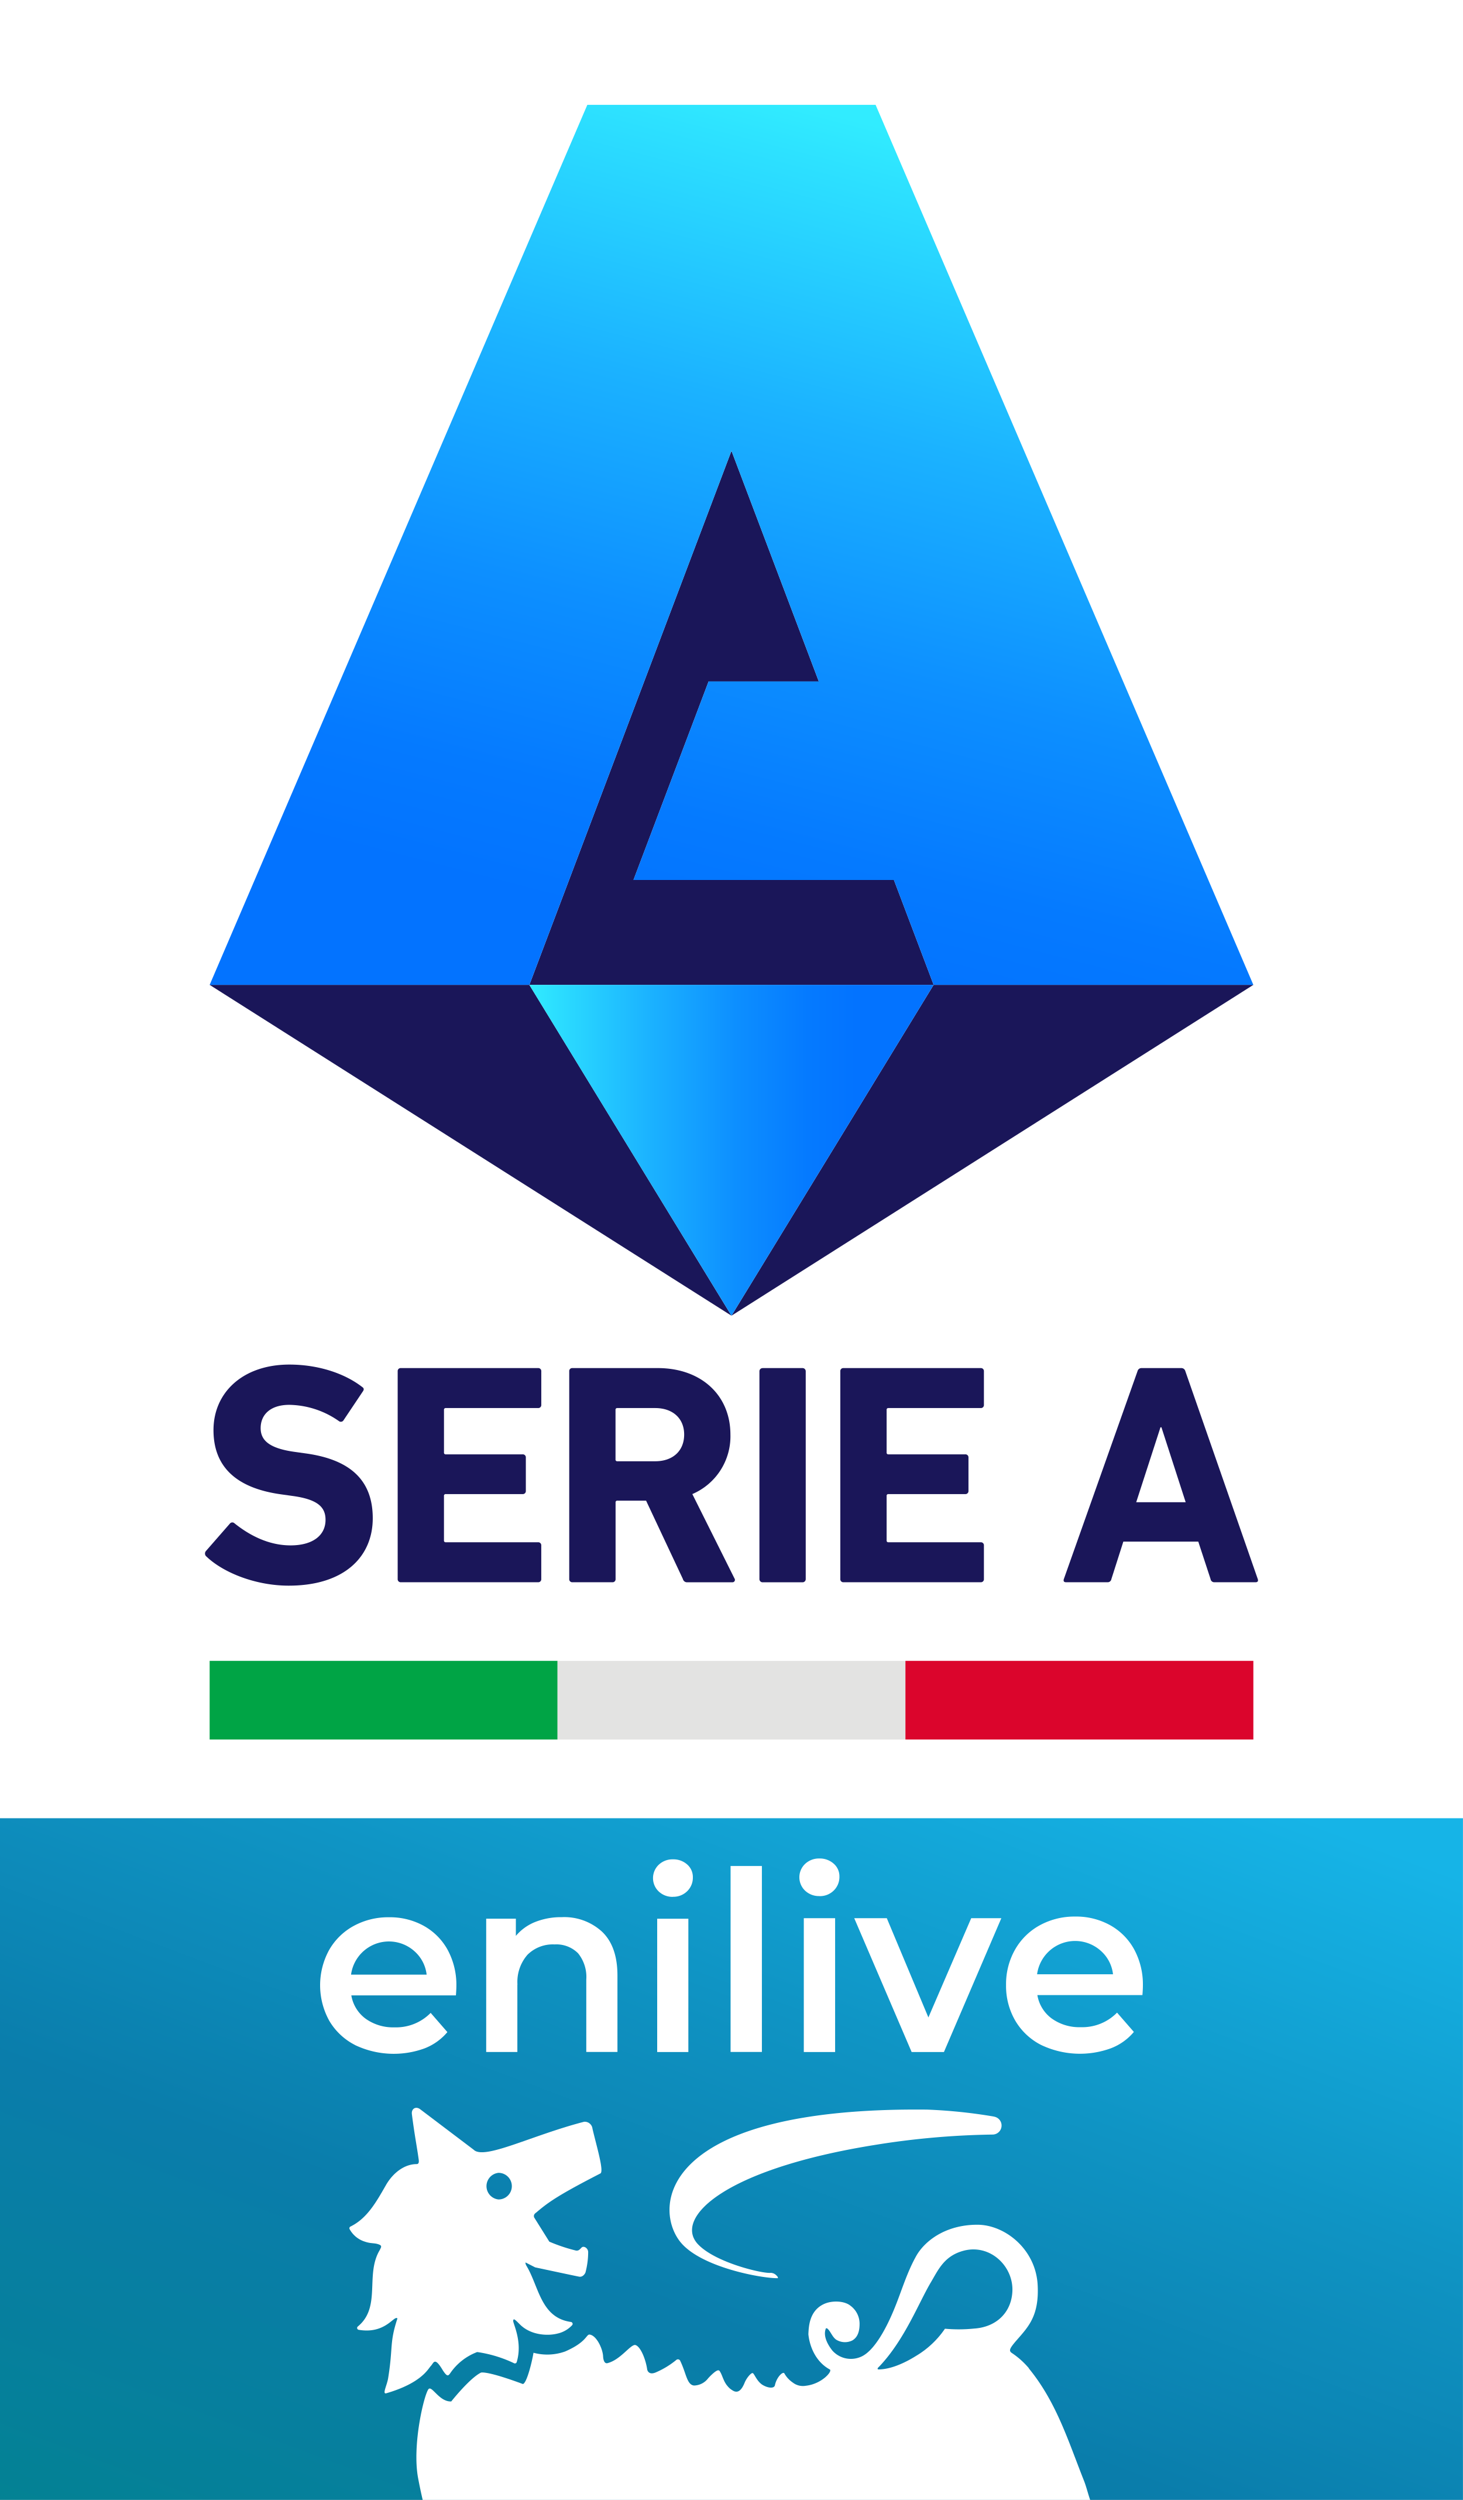
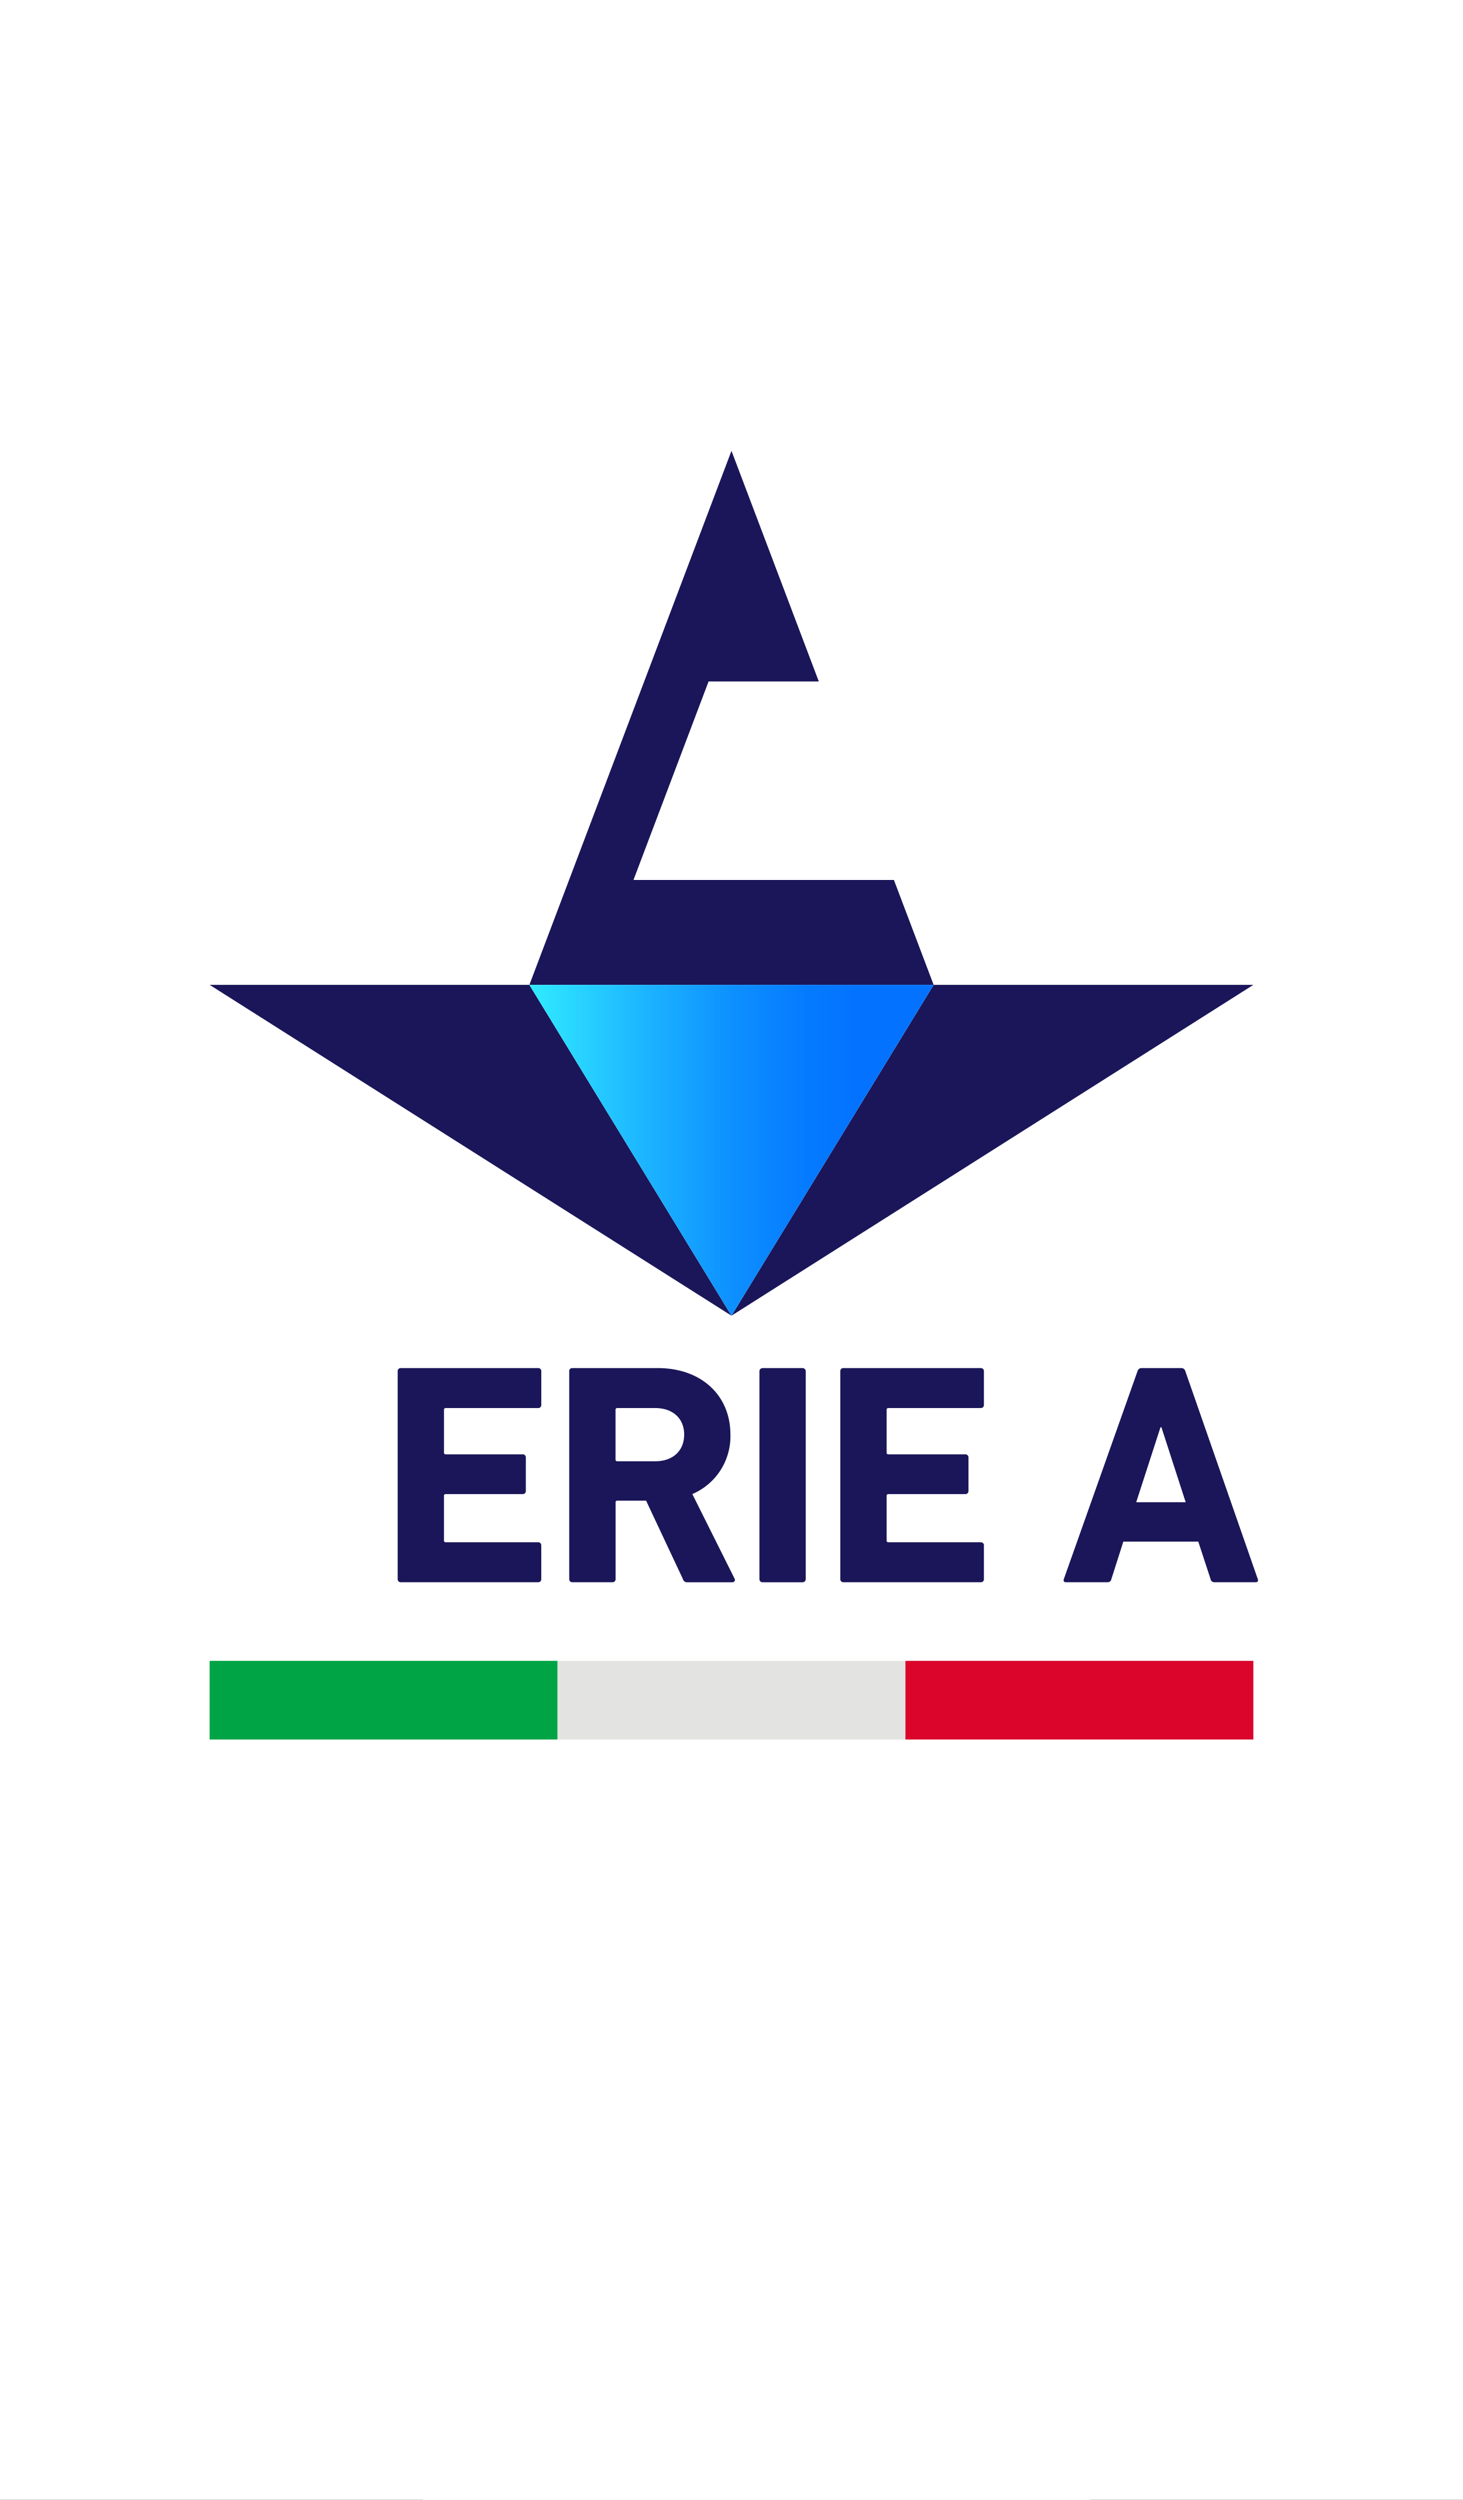
<svg xmlns="http://www.w3.org/2000/svg" id="SerieA_ENILIVE_RGB" width="310.863" height="530.94" viewBox="0 0 310.863 530.94">
  <rect x="0" y="0" width="310.863" height="530.94" fill="#333333" stroke="none" />
  <defs>
    <linearGradient id="linear-gradient" x1="-0.162" y1="1.321" x2="0.989" y2="-0.106" gradientUnits="objectBoundingBox">
      <stop offset="0.04" stop-color="#008684" />
      <stop offset="0.26" stop-color="#05809a" />
      <stop offset="0.47" stop-color="#0a7dab" />
      <stop offset="0.68" stop-color="#0f94c4" />
      <stop offset="0.92" stop-color="#16b4e7" />
    </linearGradient>
    <linearGradient id="linear-gradient-2" y1="0.5" x2="1" y2="0.5" gradientUnits="objectBoundingBox">
      <stop offset="0" stop-color="#31ecff" />
      <stop offset="0.05" stop-color="#2de1ff" />
      <stop offset="0.3" stop-color="#1bb2ff" />
      <stop offset="0.51" stop-color="#0d8fff" />
      <stop offset="0.69" stop-color="#057aff" />
      <stop offset="0.81" stop-color="#0373ff" />
    </linearGradient>
    <linearGradient id="linear-gradient-3" x1="0.787" y1="0.064" x2="0.441" y2="1.191" gradientUnits="objectBoundingBox">
      <stop offset="0" stop-color="#31ecff" />
      <stop offset="0.05" stop-color="#2de1ff" />
      <stop offset="0.29" stop-color="#1bb2ff" />
      <stop offset="0.51" stop-color="#0d8fff" />
      <stop offset="0.69" stop-color="#057aff" />
      <stop offset="0.8" stop-color="#0373ff" />
    </linearGradient>
  </defs>
  <g id="Livello_1">
    <g id="Raggruppa_8" data-name="Raggruppa 8">
      <rect id="Rettangolo_8" data-name="Rettangolo 8" width="310.863" height="530.92" fill="#fff" />
-       <rect id="Rettangolo_9" data-name="Rettangolo 9" width="310.853" height="144.772" transform="translate(0 386.158)" fill="url(#linear-gradient)" />
-       <path id="Tracciato_19" data-name="Tracciato 19" d="M42.945,324.719a.827.827,0,0,1-.071-1.133l5.082-5.817a.667.667,0,0,1,1-.071c3.011,2.408,7.093,4.684,11.91,4.684s7.429-2.2,7.429-5.419c0-2.674-1.6-4.347-7.021-5.082l-2.408-.337c-9.236-1.276-14.379-5.613-14.379-13.644s6.286-13.92,16.124-13.92c6.021,0,11.644,1.806,15.451,4.745.4.265.469.541.133,1l-4.082,6.093a.665.665,0,0,1-.939.194,18.8,18.8,0,0,0-10.573-3.48c-4.011,0-6.093,2.072-6.093,4.95,0,2.613,1.878,4.276,7.093,5.021l2.408.337c9.368,1.276,14.318,5.552,14.318,13.777s-6.093,14.318-17.859,14.318c-7.093,0-13.981-2.806-17.522-6.225" transform="translate(0.876 5.83)" fill="#1a1659" />
      <path id="Tracciato_20" data-name="Tracciato 20" d="M82.8,285.373a.629.629,0,0,1,.674-.663H112.64a.635.635,0,0,1,.674.663v7.154a.637.637,0,0,1-.674.674h-19.6a.352.352,0,0,0-.4.4v9.032a.352.352,0,0,0,.4.4h16.318a.637.637,0,0,1,.674.674v7.093a.637.637,0,0,1-.674.674H93.036a.352.352,0,0,0-.4.4v9.43a.352.352,0,0,0,.4.4h19.6a.635.635,0,0,1,.674.663v7.154a.637.637,0,0,1-.674.674H83.474a.637.637,0,0,1-.674-.674V285.363Z" transform="translate(1.7 5.845)" fill="#1a1659" />
      <path id="Tracciato_21" data-name="Tracciato 21" d="M143.676,330.195a.891.891,0,0,1-1-.674l-7.827-16.655h-6.082a.352.352,0,0,0-.4.4v16.257a.637.637,0,0,1-.674.674h-8.5a.637.637,0,0,1-.674-.674V285.373a.629.629,0,0,1,.674-.663h18.125c9.3,0,15.451,5.817,15.451,14.114a13.334,13.334,0,0,1-8.093,12.644l8.96,17.931a.511.511,0,0,1-.469.8h-9.5Zm-.735-31.371c0-3.409-2.408-5.623-6.154-5.623h-8.032a.352.352,0,0,0-.4.4v10.5a.352.352,0,0,0,.4.4h8.032c3.745,0,6.154-2.2,6.154-5.684" transform="translate(2.433 5.845)" fill="#1a1659" />
      <path id="Tracciato_22" data-name="Tracciato 22" d="M158.783,284.71h8.5a.673.673,0,0,1,.674.674v44.148a.673.673,0,0,1-.674.674h-8.491a.673.673,0,0,1-.674-.674V285.384a.662.662,0,0,1,.663-.663Z" transform="translate(3.246 5.845)" fill="#1a1659" />
      <path id="Tracciato_23" data-name="Tracciato 23" d="M174.96,285.373a.629.629,0,0,1,.674-.663H204.8a.635.635,0,0,1,.674.663v7.154a.637.637,0,0,1-.674.674H185.2a.352.352,0,0,0-.4.4v9.032a.352.352,0,0,0,.4.4h16.318a.637.637,0,0,1,.674.674v7.093a.637.637,0,0,1-.674.674H185.2a.352.352,0,0,0-.4.4v9.43a.352.352,0,0,0,.4.4h19.6a.635.635,0,0,1,.674.663v7.154a.637.637,0,0,1-.674.674H175.634a.637.637,0,0,1-.674-.674V285.363Z" transform="translate(3.592 5.845)" fill="#1a1659" />
      <path id="Tracciato_24" data-name="Tracciato 24" d="M237.156,285.373a.861.861,0,0,1,.867-.663h8.43a.861.861,0,0,1,.867.663l15.39,44.148c.133.4,0,.674-.469.674h-8.695a.8.8,0,0,1-.867-.674l-2.613-7.96h-15.92l-2.541,7.96a.8.8,0,0,1-.867.674H221.97c-.469,0-.6-.265-.469-.674l15.655-44.148Zm10.236,27.83-5.154-15.92h-.2L236.88,313.2h10.5Z" transform="translate(4.546 5.845)" fill="#1a1659" />
      <rect id="Rettangolo_10" data-name="Rettangolo 10" width="16.706" height="73.927" transform="translate(118.473 352.735) rotate(90)" fill="#00a445" />
      <rect id="Rettangolo_11" data-name="Rettangolo 11" width="16.706" height="73.927" transform="translate(192.39 352.746) rotate(90)" fill="#e3e3e2" />
      <rect id="Rettangolo_12" data-name="Rettangolo 12" width="16.706" height="73.927" transform="translate(266.317 352.735) rotate(90)" fill="#db052c" />
-       <path id="Tracciato_25" data-name="Tracciato 25" d="M176.081,399.445v28.432h-6.654V399.445ZM199.2,427.877l12.2-28.432H205l-9.1,21.084-8.838-21.084h-6.919l12.2,28.432h6.868Zm-26.462-33.116a4.145,4.145,0,0,0,3.062-1.194,4.024,4.024,0,0,0,1.194-2.96,3.532,3.532,0,0,0-1.225-2.745,4.4,4.4,0,0,0-3.031-1.092,4.259,4.259,0,0,0-3.031,1.143,3.922,3.922,0,0,0,0,5.695,4.259,4.259,0,0,0,3.031,1.143Zm-12.216-6.4h-6.654v39.5h6.654Zm-22.248,11.205v28.309h6.623V399.567ZM74.079,426.387a13.416,13.416,0,0,1-5.49-5.164,15.6,15.6,0,0,1-.061-14.951,13.378,13.378,0,0,1,5.225-5.164,15.257,15.257,0,0,1,7.532-1.857,14.811,14.811,0,0,1,7.4,1.827,13,13,0,0,1,5.092,5.143,15.647,15.647,0,0,1,1.827,7.664c0,.459-.031,1.112-.1,1.959H73.283a7.729,7.729,0,0,0,3.051,4.96,10.021,10.021,0,0,0,6.123,1.827,10.3,10.3,0,0,0,7.685-3.072l3.551,4.082a11.944,11.944,0,0,1-4.827,3.449,19.118,19.118,0,0,1-14.787-.694Zm-.857-14.951H89.285a7.8,7.8,0,0,0-2.6-4.98,8.122,8.122,0,0,0-13.461,4.98Zm35.361,2.123a8.762,8.762,0,0,1,2.123-6.337,7.628,7.628,0,0,1,5.776-2.2,6.493,6.493,0,0,1,4.98,1.878,7.968,7.968,0,0,1,1.745,5.592v15.369h6.623V411.63q0-6.154-3.235-9.277A11.844,11.844,0,0,0,118,399.231a14.881,14.881,0,0,0-5.623,1.01,10.347,10.347,0,0,0-4.133,2.97v-3.653H101.94v28.309h6.623V413.549ZM141.608,394.9a4.138,4.138,0,0,0,3.051-1.194,4,4,0,0,0,1.194-2.939,3.535,3.535,0,0,0-1.214-2.735,4.371,4.371,0,0,0-3.021-1.082A4.234,4.234,0,0,0,138.6,388.1a3.921,3.921,0,0,0,0,5.674,4.234,4.234,0,0,0,3.021,1.143Zm99.757,20.88H219.056a7.721,7.721,0,0,0,3.062,4.98,10.053,10.053,0,0,0,6.154,1.837,10.342,10.342,0,0,0,7.715-3.092l3.572,4.1a11.871,11.871,0,0,1-4.848,3.46,19.173,19.173,0,0,1-14.859-.694,13.411,13.411,0,0,1-5.511-5.194,14.628,14.628,0,0,1-1.939-7.531,14.814,14.814,0,0,1,1.888-7.48,13.439,13.439,0,0,1,5.246-5.194,15.272,15.272,0,0,1,7.562-1.868,14.827,14.827,0,0,1,7.429,1.837,13.031,13.031,0,0,1,5.113,5.164,15.66,15.66,0,0,1,1.837,7.695c0,.459-.031,1.123-.1,1.97Zm-6.235-4.419a7.817,7.817,0,0,0-2.613-5,8.158,8.158,0,0,0-13.522,5h16.135Z" transform="translate(1.368 7.94)" fill="#fff" />
      <path id="Tracciato_26" data-name="Tracciato 26" d="M110.22,207.242,153.164,93.82,171.717,142.8H148.3l-15.961,42.168h55.343l8.44,22.278Z" transform="translate(2.263 1.926)" fill="#1a1659" />
      <path id="Tracciato_27" data-name="Tracciato 27" d="M152.3,275.223,263.191,204.96H195.254Z" transform="translate(3.126 4.207)" fill="#1a1659" />
      <path id="Tracciato_28" data-name="Tracciato 28" d="M154.53,275.223,43.65,204.96h67.937Z" transform="translate(0.896 4.207)" fill="#1a1659" />
      <path id="Tracciato_29" data-name="Tracciato 29" d="M110.21,204.96l42.954,70.263,42.954-70.263Z" transform="translate(2.262 4.207)" fill="url(#linear-gradient-2)" />
-       <path id="Tracciato_30" data-name="Tracciato 30" d="M154.53,95.3l18.553,48.975H149.662L133.7,186.441h55.343l8.44,22.278h67.937L185.156,21.82H123.9L43.65,208.72h67.937Z" transform="translate(0.896 0.448)" fill="url(#linear-gradient-3)" />
      <path id="Tracciato_31" data-name="Tracciato 31" d="M122.613,441.62c-11.246,2.909-21.237,8.195-23.482,5.919-.031-.031,0,0-.041-.031l-11.307-8.552c-.939-.7-1.908-.1-1.755,1.072.561,4.409,1.082,6.96,1.449,9.644.082.612-.031.939-.459.939-2.562,0-5,1.837-6.511,4.47-2.112,3.7-4.041,7.082-7.521,8.787a.4.4,0,0,0-.194.551A5.584,5.584,0,0,0,76.1,467.1c1.429.48,2.092.163,3.174.694a.414.414,0,0,1,.2.48,5.8,5.8,0,0,1-.418.837c-2.909,5.235.449,11.9-4.521,15.992a.4.4,0,0,0,.153.694c5.786.99,7.562-3.184,8.266-2.4-1.735,5.266-.888,6-1.98,12.716-.245,1.5-1.316,3.449-.367,3.164,7.521-2.194,8.889-5.225,9.43-5.776.623-.623.765-2.061,2.459.735.367.612.918,1.357,1.184,1.225.2.031.51-.469.633-.643a12.1,12.1,0,0,1,5.337-4.194.667.667,0,0,1,.306-.092,27.125,27.125,0,0,1,7.8,2.378.4.4,0,0,0,.541-.245c1.316-4.317-.816-8.215-.745-8.787s.357-.286,1.429.786c2.306,2.306,5.909,2.48,8.021,1.929a6,6,0,0,0,3.113-1.817.419.419,0,0,0-.316-.643c-6.419-.918-6.756-7.491-9.419-11.91-.153-.245-.286-.643-.184-.714l2.021,1.031s8.97,1.919,9.358,1.98c.9.143,1.327-.867,1.327-.867a17.064,17.064,0,0,0,.582-4.358c-.02-.867-.969-1.4-1.4-.959a5.666,5.666,0,0,1-.51.49.93.93,0,0,1-.786.122,36.356,36.356,0,0,1-5.562-1.868L112,461.928c-.214-.653.316-.918.52-1.092,2.531-2.164,4.756-3.715,13.553-8.236.837-.429-.837-5.9-1.674-9.511a1.659,1.659,0,0,0-1.786-1.47Zm-18.176,16.5a2.841,2.841,0,0,1,0-5.654,2.827,2.827,0,0,1,0,5.654Z" transform="translate(1.493 9.005)" fill="#fff" />
      <path id="Tracciato_32" data-name="Tracciato 32" d="M208.347,440.51a109.115,109.115,0,0,0-14.206-1.48c-56.67-.6-58.282,20.635-52.516,28.014,4.317,5.531,17.655,7.878,20.809,7.787a.579.579,0,0,0-.235-.49,1.748,1.748,0,0,0-1.276-.643c-1.633.225-11.869-2.164-15.532-6.133-5.031-5.47,5.327-15.808,37.4-20.992a170.949,170.949,0,0,1,25.268-2.245,1.915,1.915,0,0,0,.276-3.807Z" transform="translate(2.862 9.012)" fill="#fff" />
      <path id="Tracciato_33" data-name="Tracciato 33" d="M216.858,493.483a17.256,17.256,0,0,0-3.715-3.307c-.6-.469-.388-.959,1.163-2.735,2.47-2.827,4.735-5.174,4.4-11.634-.388-7.613-6.95-12.818-12.808-12.818-6.9,0-11.267,3.551-13.012,6.664-1.99,3.562-3.1,7.419-4.521,10.9-.7,1.725-3.725,9.134-7.338,10.532a5.28,5.28,0,0,1-5.96-1.388c-.918-1.174-2.041-3.072-1.347-4.715h.214c.7.469,1.051,1.725,1.9,2.378a3.542,3.542,0,0,0,3.449.225c1.255-.7,1.582-2.1,1.582-3.521a4.738,4.738,0,0,0-1.888-3.837c-1.306-1.112-3.929-1.153-5.521-.469-3.368,1.429-3.388,5.062-3.47,6.47.225,2.368,1.419,5.8,4.552,7.5.643.347-1.684,3.082-5.1,3.46a3.508,3.508,0,0,1-2.766-.684,5.688,5.688,0,0,1-1.776-1.919c-.265-.551-1.643.714-2.021,2.5-.163.735-1.47.6-2.572-.051-1.306-.776-1.806-2.48-2.164-2.541s-1.306,1.072-1.694,2.041c-.612,1.51-1.357,2.255-2.368,1.755a4.818,4.818,0,0,1-.633-.408,2.239,2.239,0,0,1-.235-.2c-.1-.092-.194-.194-.286-.286l-.276-.337a3.58,3.58,0,0,1-.276-.408.213.213,0,0,0-.041-.061c-.5-.878-.735-1.806-1.082-2.337-.082-.163-.163-.276-.245-.3-.418-.337-1.857,1.143-2.317,1.653a3.851,3.851,0,0,1-3,1.531c-1.531-.153-1.643-2.592-2.9-5.164a.539.539,0,0,0-.806-.316,18.068,18.068,0,0,1-4.511,2.735c-1.541.6-1.735-.674-1.735-.674-.3-2.143-1.439-4.98-2.562-5.194-1.061-.041-3.113,3.153-5.858,3.858-.929.245-.949-1.5-.949-1.51-.122-1.7-1.459-4.4-2.857-4.552-.745-.082-.541,1.551-5.194,3.582a11.265,11.265,0,0,1-6.735.276c-.367,2.194-1.459,6.491-2.255,6.644,0,0-7.011-2.674-8.879-2.439-2.4,1.153-6.337,6.133-6.337,6.133-2.521.133-4.1-3.4-4.817-2.633-.908.98-3.551,11.818-2.235,18.9.306,1.633.633,3.174.98,4.654H229.86c-.49-1.408-.837-2.939-1.408-4.317-3.266-8.256-5.807-16.543-11.624-23.615Zm-11.787-8.43a32.207,32.207,0,0,1-6.062.02,19.4,19.4,0,0,1-6.133,5.766c-2.419,1.521-5.439,2.878-7.981,2.878-.286-.01-.225-.245-.061-.408l.3-.3c5.337-5.654,8.307-13.471,10.889-17.808,1.572-2.653,2.806-5.541,6.838-6.664,5.684-1.582,10.756,3.245,10.471,8.654-.235,4.47-3.439,7.583-8.246,7.858Z" transform="translate(1.78 9.504)" fill="#fff" />
    </g>
  </g>
</svg>